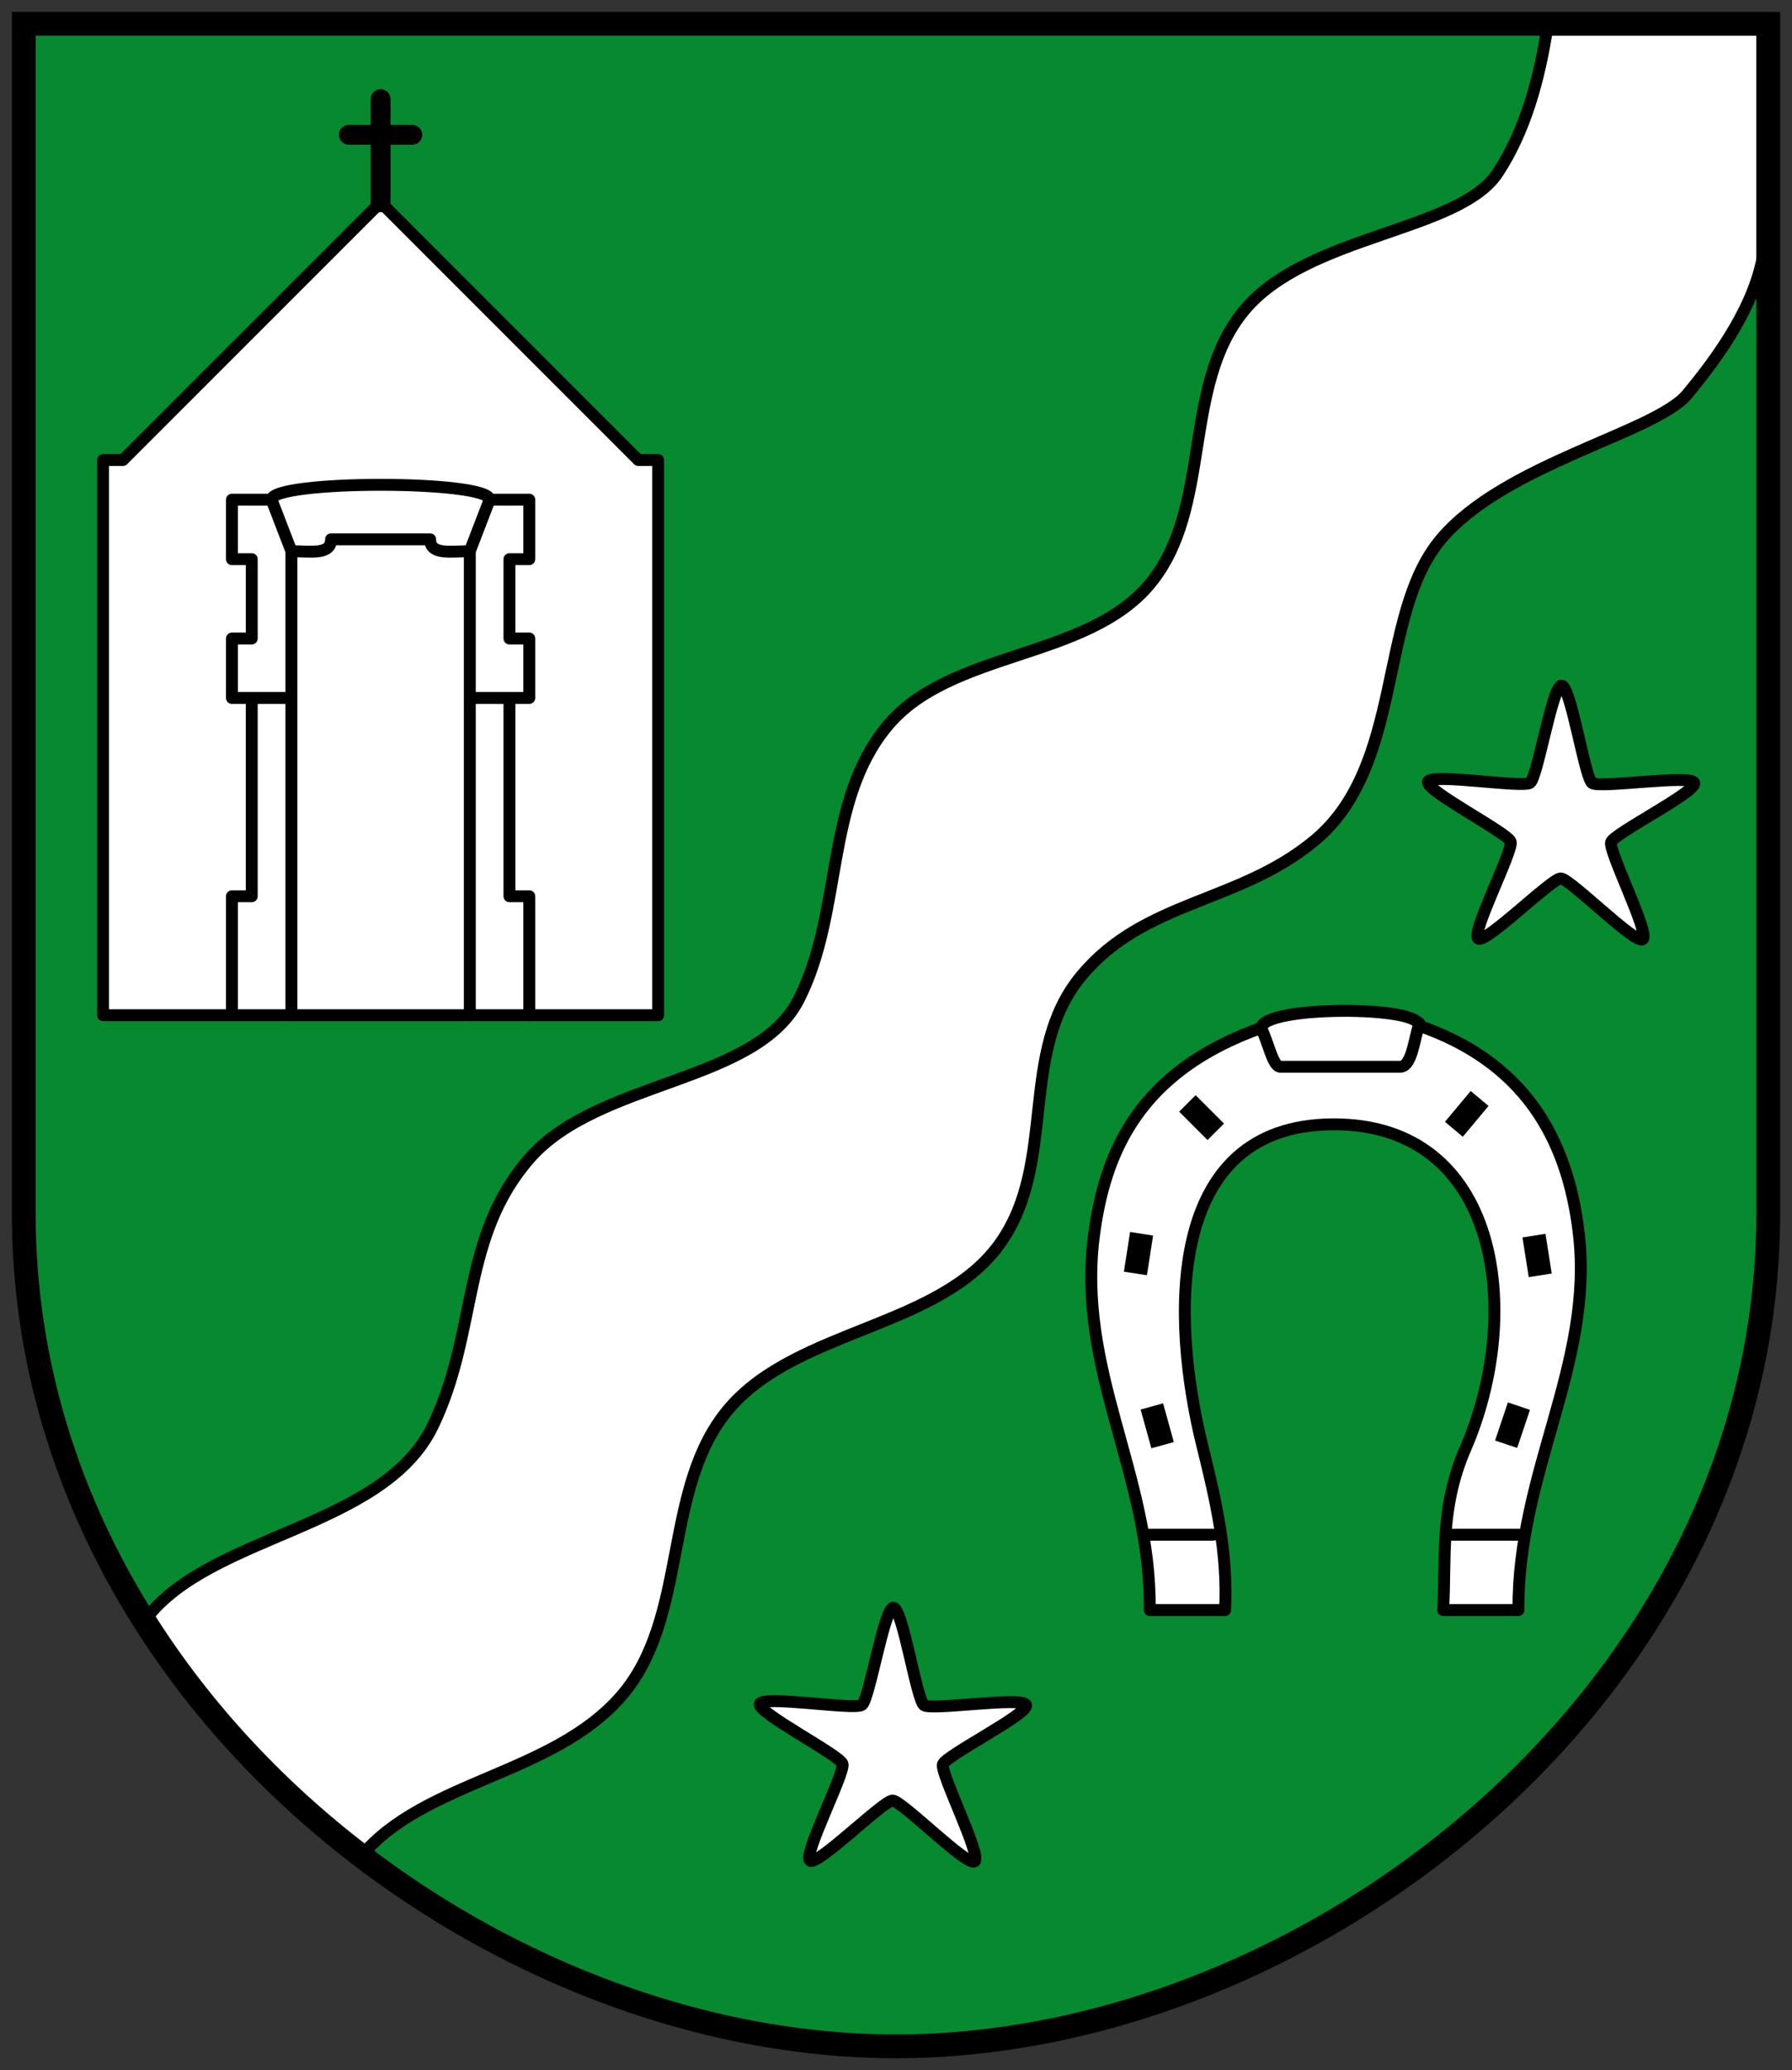
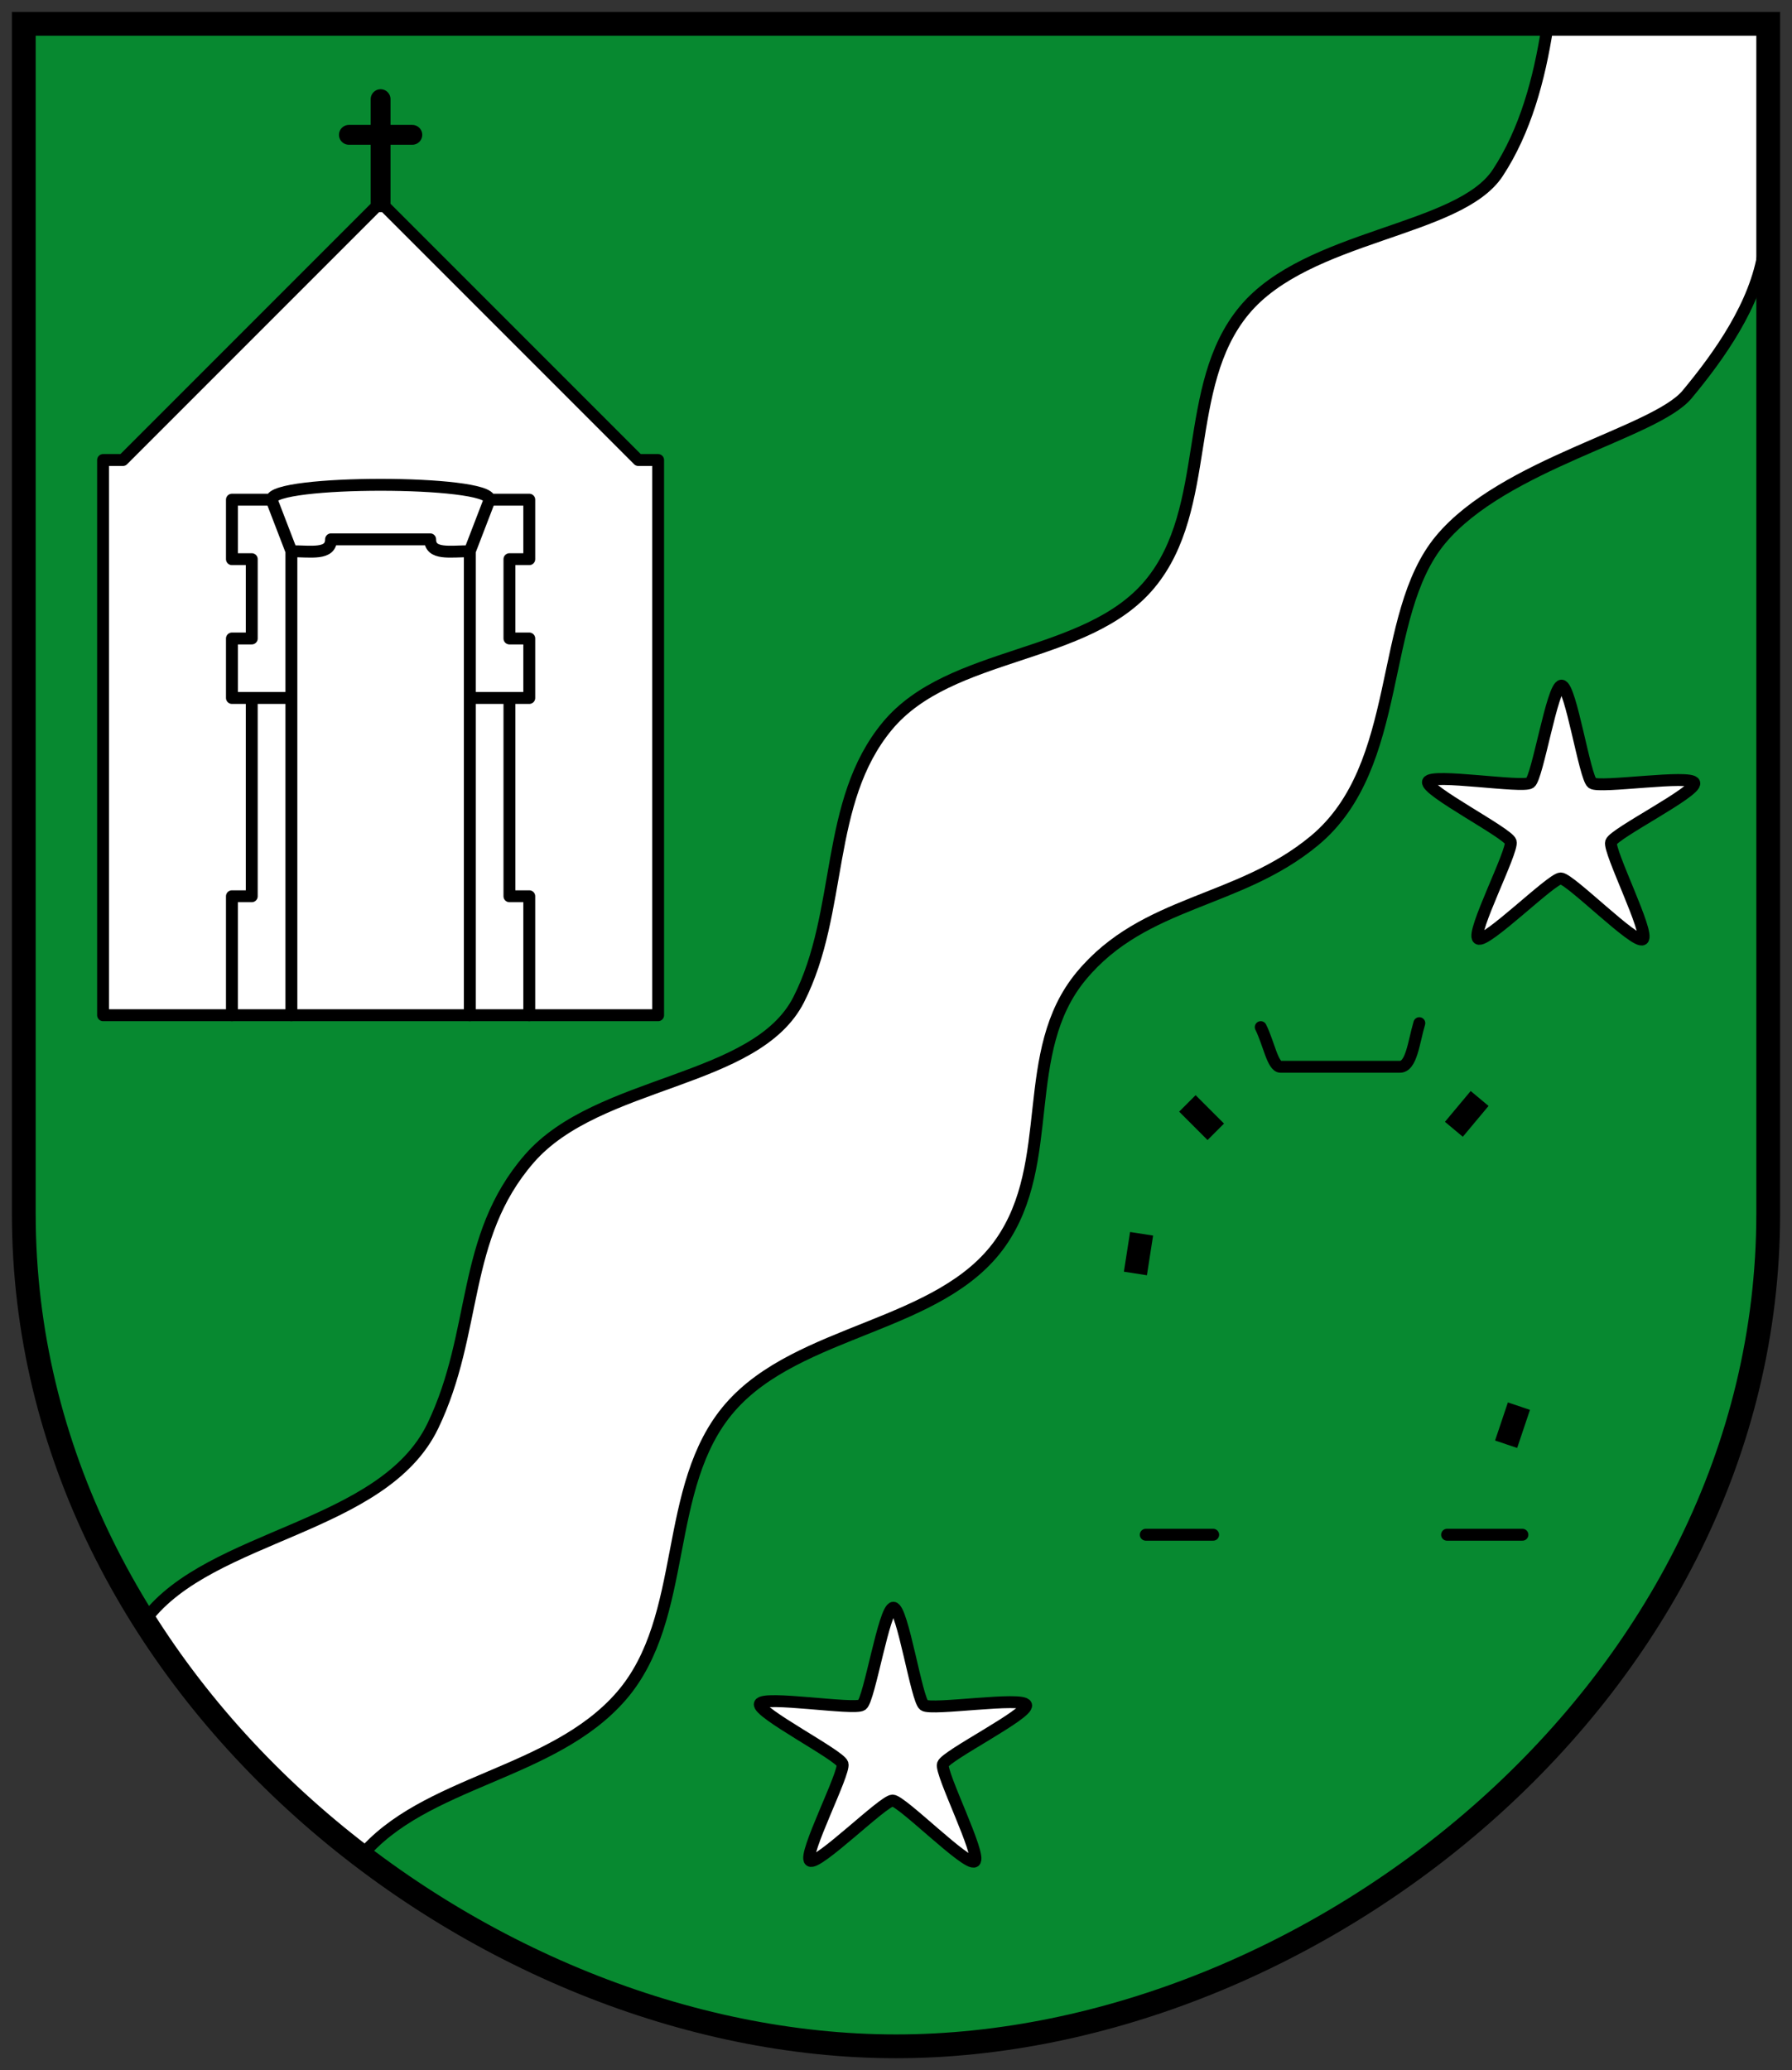
<svg xmlns="http://www.w3.org/2000/svg" height="522" width="452">
  <rect width="100%" height="100%" fill="#333333" stroke="none" />
  <path d="m 6,6 440,0 0,300 C 446,426 331,516 226,516 121,516 6,426 6,306 z" fill="#078930" />
  <g fill="#fff" stroke="#000" stroke-linejoin="round" stroke-linecap="round" stroke-width="3">
    <path d="m 26,256 140,0 0,-140 -5,0 -65,-65 -65,65 -5,0 z" />
-     <path d="m 303.3 364.7 c -8 -32.29 -9.432 -80.934 32.841 -81.19 42.27 -0.254 48.28 47.623 33.518 81.7 c -6.608 15.259 -4.859 27.59 -5.657 40.782 h 19 c -0.247 -34.828 19.09 -62.09 15.213 -95 -2.92 -24.803 -14.376 -43.38 -40.35 -52.38 0.538 -5.04 -39.18 -5.05 -39.711 0.573 c -31.21 11.07 -39.42 31.804 -42.15 51.804 c -4.702 34.525 14.378 60.722 14 95 h 19 c 0.739 -14.412 -2.337 -27.716 -5.702 -41.3 z" />
    <path d="m 395.43 230.96 c -1.881 1.355 -18.37 -15.333 -20.689 -15.343 -2.318 -0.001 -18.95 16.536 -20.82 15.16 -1.87 -1.371 8.906 -22.21 8.199 -24.417 -0.707 -2.208 -21.582 -12.913 -20.856 -15.11 0.726 -2.202 23.875 1.607 25.756 0.252 1.881 -1.355 5.612 -24.516 7.93 -24.506 2.318 0.001 5.849 23.2 7.719 24.573 1.87 1.371 25.05 -2.239 25.757 -0.031 0.707 2.208 -20.26 12.733 -20.985 14.935 -0.726 2.202 9.87 23.13 7.989 24.487 z" transform="translate(18.924 5.889)" />
    <path d="m 395.43 230.96 c -1.881 1.355 -18.37 -15.333 -20.689 -15.343 -2.318 -0.001 -18.95 16.536 -20.82 15.16 -1.87 -1.371 8.906 -22.21 8.199 -24.417 -0.707 -2.208 -21.582 -12.913 -20.856 -15.11 0.726 -2.202 23.875 1.607 25.756 0.252 1.881 -1.355 5.612 -24.516 7.93 -24.506 2.318 0.001 5.849 23.2 7.719 24.573 1.87 1.371 25.05 -2.239 25.757 -0.031 0.707 2.208 -20.26 12.733 -20.985 14.935 -0.726 2.202 9.87 23.13 7.989 24.487 z" transform="translate(-149.61 238.41)" />
  </g>
  <path transform="matrix(0.948 0.319 -0.319 0.948 0 0)" d="m 473.15 213.82 h 5.876 v 10.131 h -5.876 z" />
  <g stroke="#000" stroke-linejoin="round" stroke-linecap="round" stroke-width="3">
    <path d="m 73.5 176 h -15 v -15 h 5 v -20 h -5 v -15 h 10 c 0 -5 55 -5 55 0 h 10 v 15 h -5 v 20 h 5 v 15 h -15 m -45 80 v -117 c 5 0 10 1 10 -3 h 25 c 0 4 5 3 10 3 v 117 m -60 0 v -30 h 5 v -50 m 70 80 v -30 h -5 v -50 m -60 -50 l 5 13 m 45 0 l 5 -13 m 194.5 133 c 2 4 3 10 5 10 h 30 c 3.02 0.135 3.554 -6.123 5 -11 m 7 129 h 19 m -95 0 h 17" fill="none" />
    <path d="m 445.35 6.346 l -0.449 56.882 c -1.984 13.518 -11.303 26.526 -19.358 36.23 -8.06 9.703 -46.32 17.51 -62.22 36.67 -15.907 19.16 -9.02 56.997 -31.809 75.87 -19.18 15.886 -42.877 14.931 -58.784 34.09 -15.908 19.16 -6.05 46.886 -20.347 67.27 -15.05 21.452 -50.905 21.613 -68.24 41.541 -17.336 19.928 -10.137 52.887 -27.473 72.815 -17.336 19.928 -49.754 21.235 -65.64 40.43 c -20.95 -17.682 -40.825 -36.27 -54.17 -59.965 16.271 -21.391 59.865 -22.699 72.33 -48.644 c 11.437 -23.808 6.985 -47.44 24.321 -67.37 17.336 -19.928 57.2 -18.943 67.954 -40.11 11.277 -22.2 6.445 -49.833 22.353 -68.993 15.908 -19.16 50.33 -16.651 66.23 -35.81 15.907 -19.16 7.878 -49.833 23.786 -68.993 15.908 -19.16 54.17 -19.804 63.942 -34.664 6.93 -10.536 10.497 -23.57 12.525 -36.749 z" fill="#fff" />
  </g>
-   <path transform="matrix(0.964 -0.267 0.267 0.964 0 0)" d="m 182.34 419.21 h 5.876 v 10.131 h -5.876 z" />
  <path transform="matrix(0.988 0.154 -0.154 0.988 0 0)" d="m 329.51 263.07 h 5.876 v 10.131 h -5.876 z" />
-   <path transform="matrix(0.988 -0.156 0.156 0.988 0 0)" d="m 330.57 368.02 h 5.876 v 10.131 h -5.876 z" />
  <path transform="matrix(0.767 0.641 -0.641 0.767 0 0)" d="m 461.25 -26.796 h 5.876 v 10.131 h -5.876 z" />
  <path transform="matrix(0.707 -0.707 0.707 0.707 0 0)" d="m 12.1 408.58 h 5.876 v 10.131 h -5.876 z" />
  <g fill="none" stroke="#000">
    <path d="m 6 6 h 440 v 300 c 0 120 -115 210 -220 210 -105 0 -220 -90 -220 -210 z" stroke-width="6" />
    <path d="m 88 34 h 16 m -8 -9 v 26" stroke-linejoin="round" stroke-linecap="round" stroke-width="5" />
  </g>
</svg>